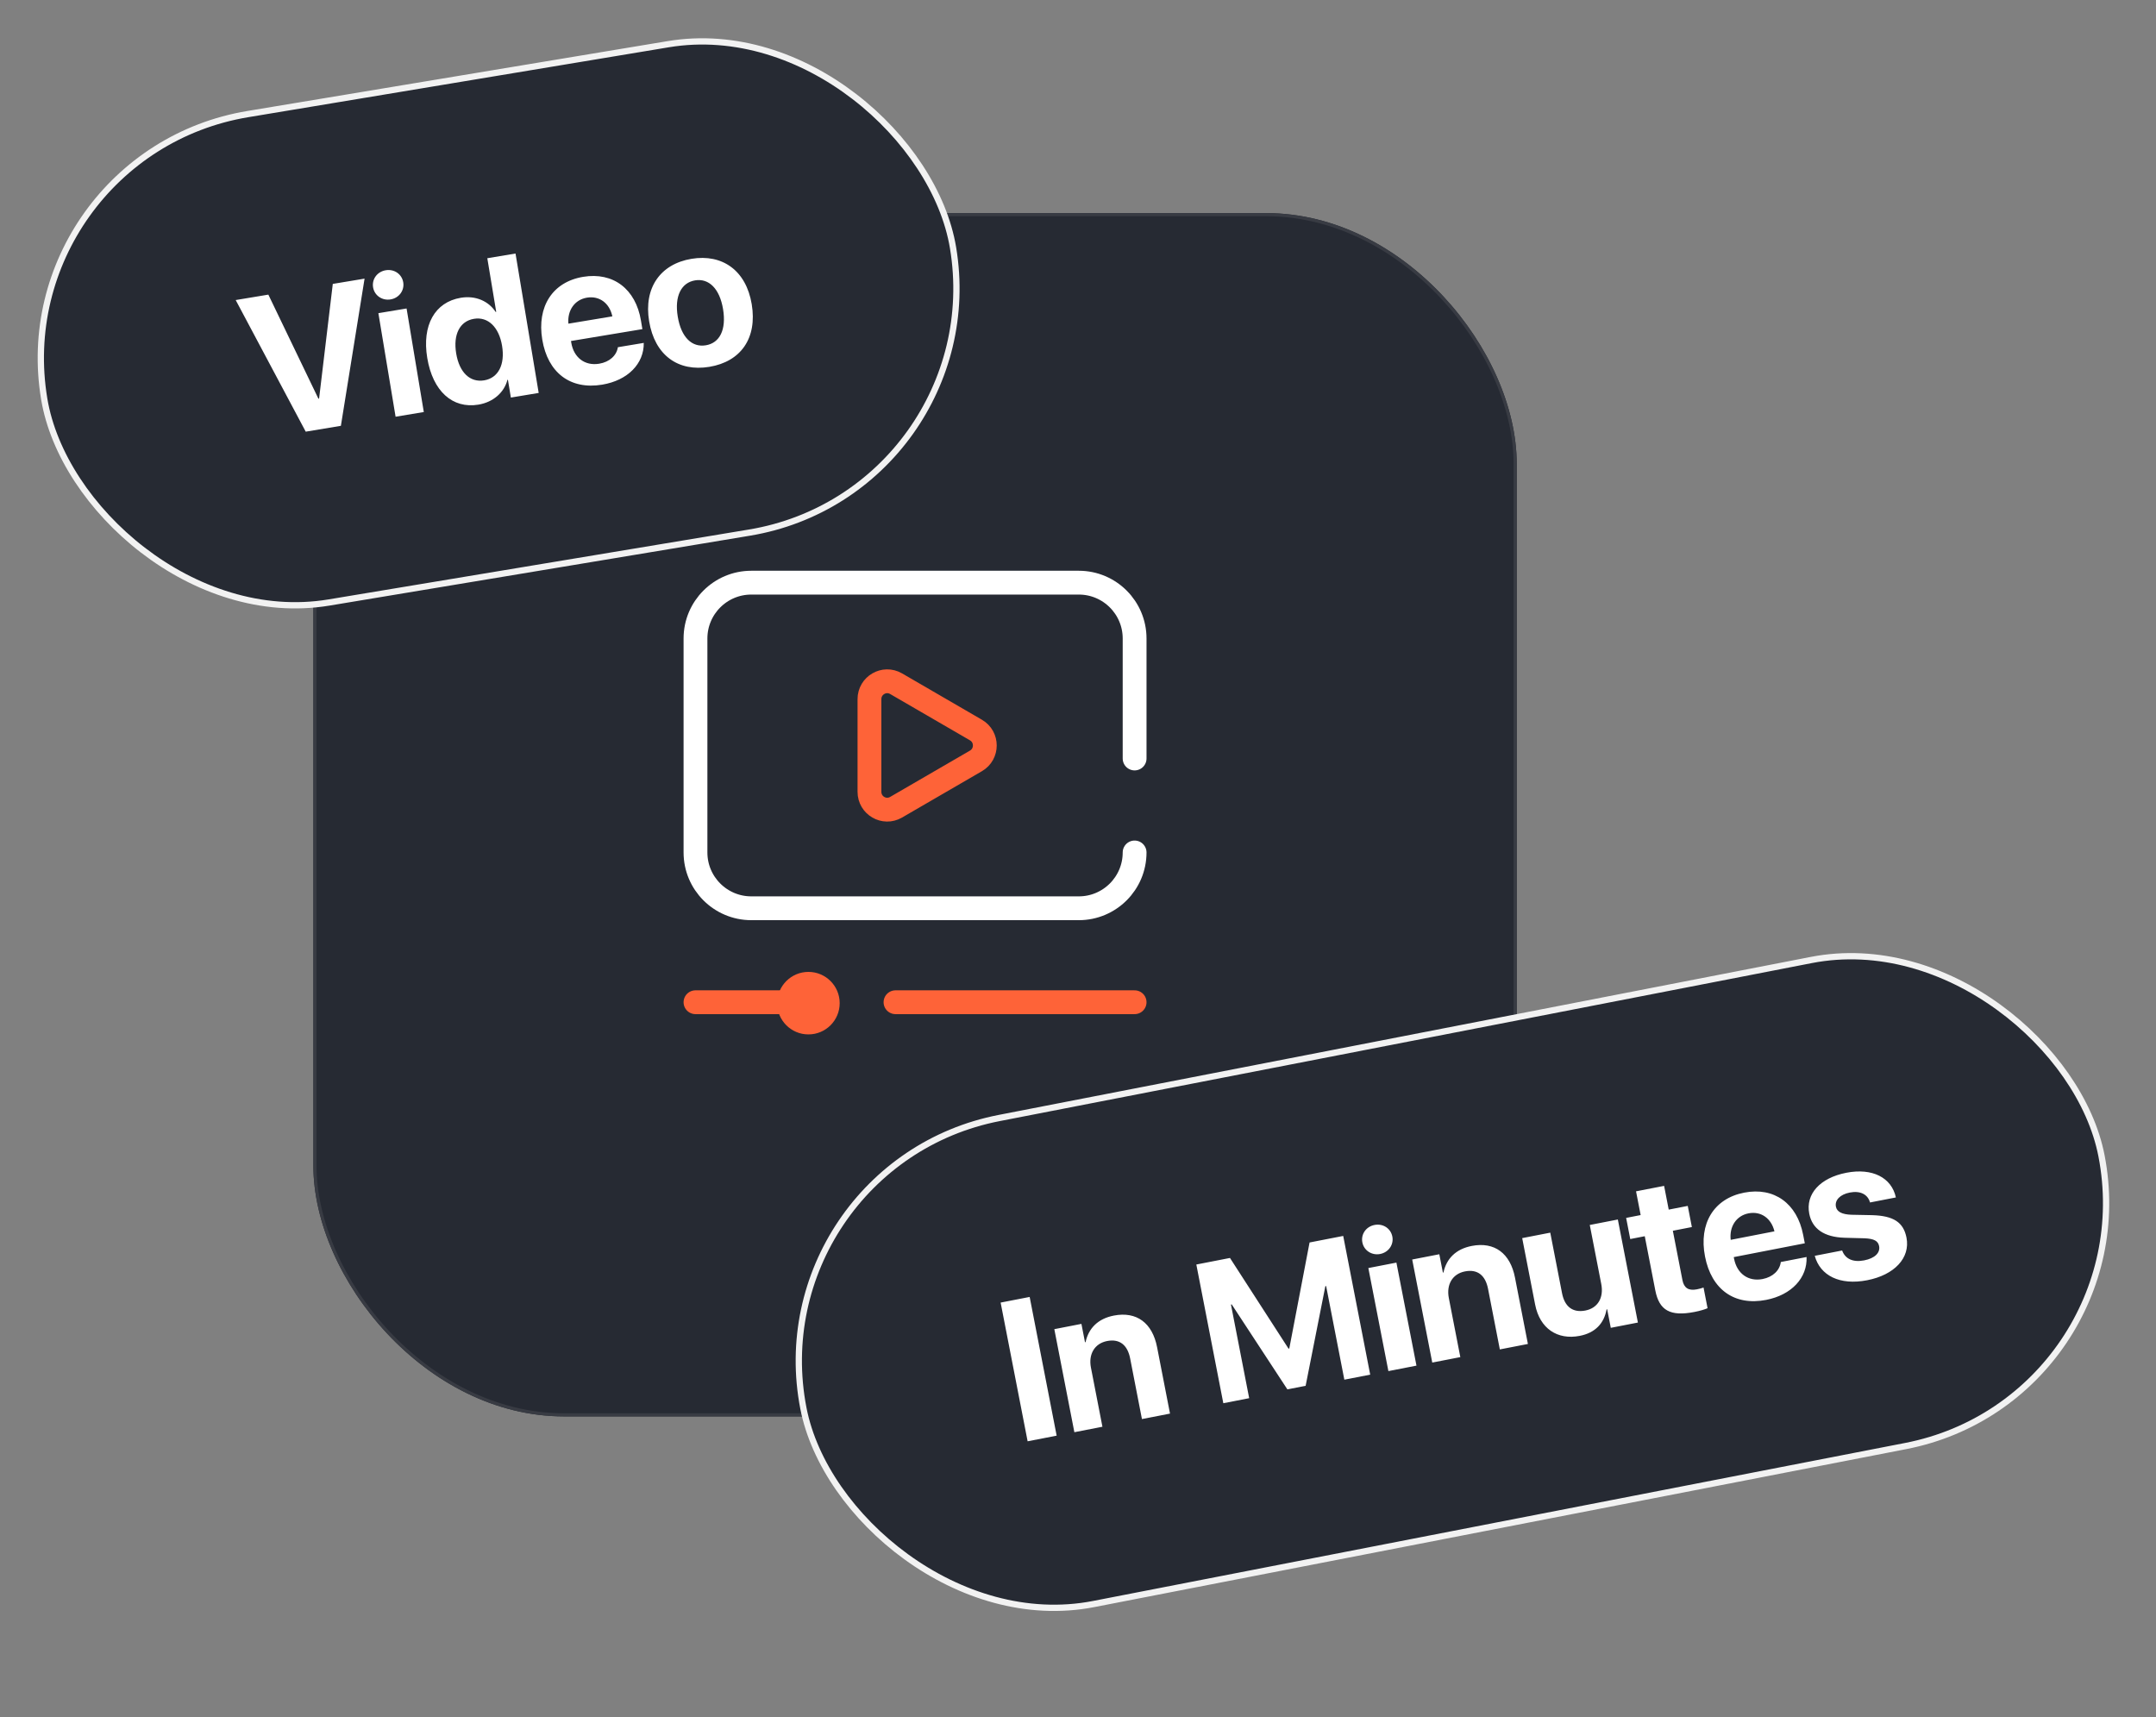
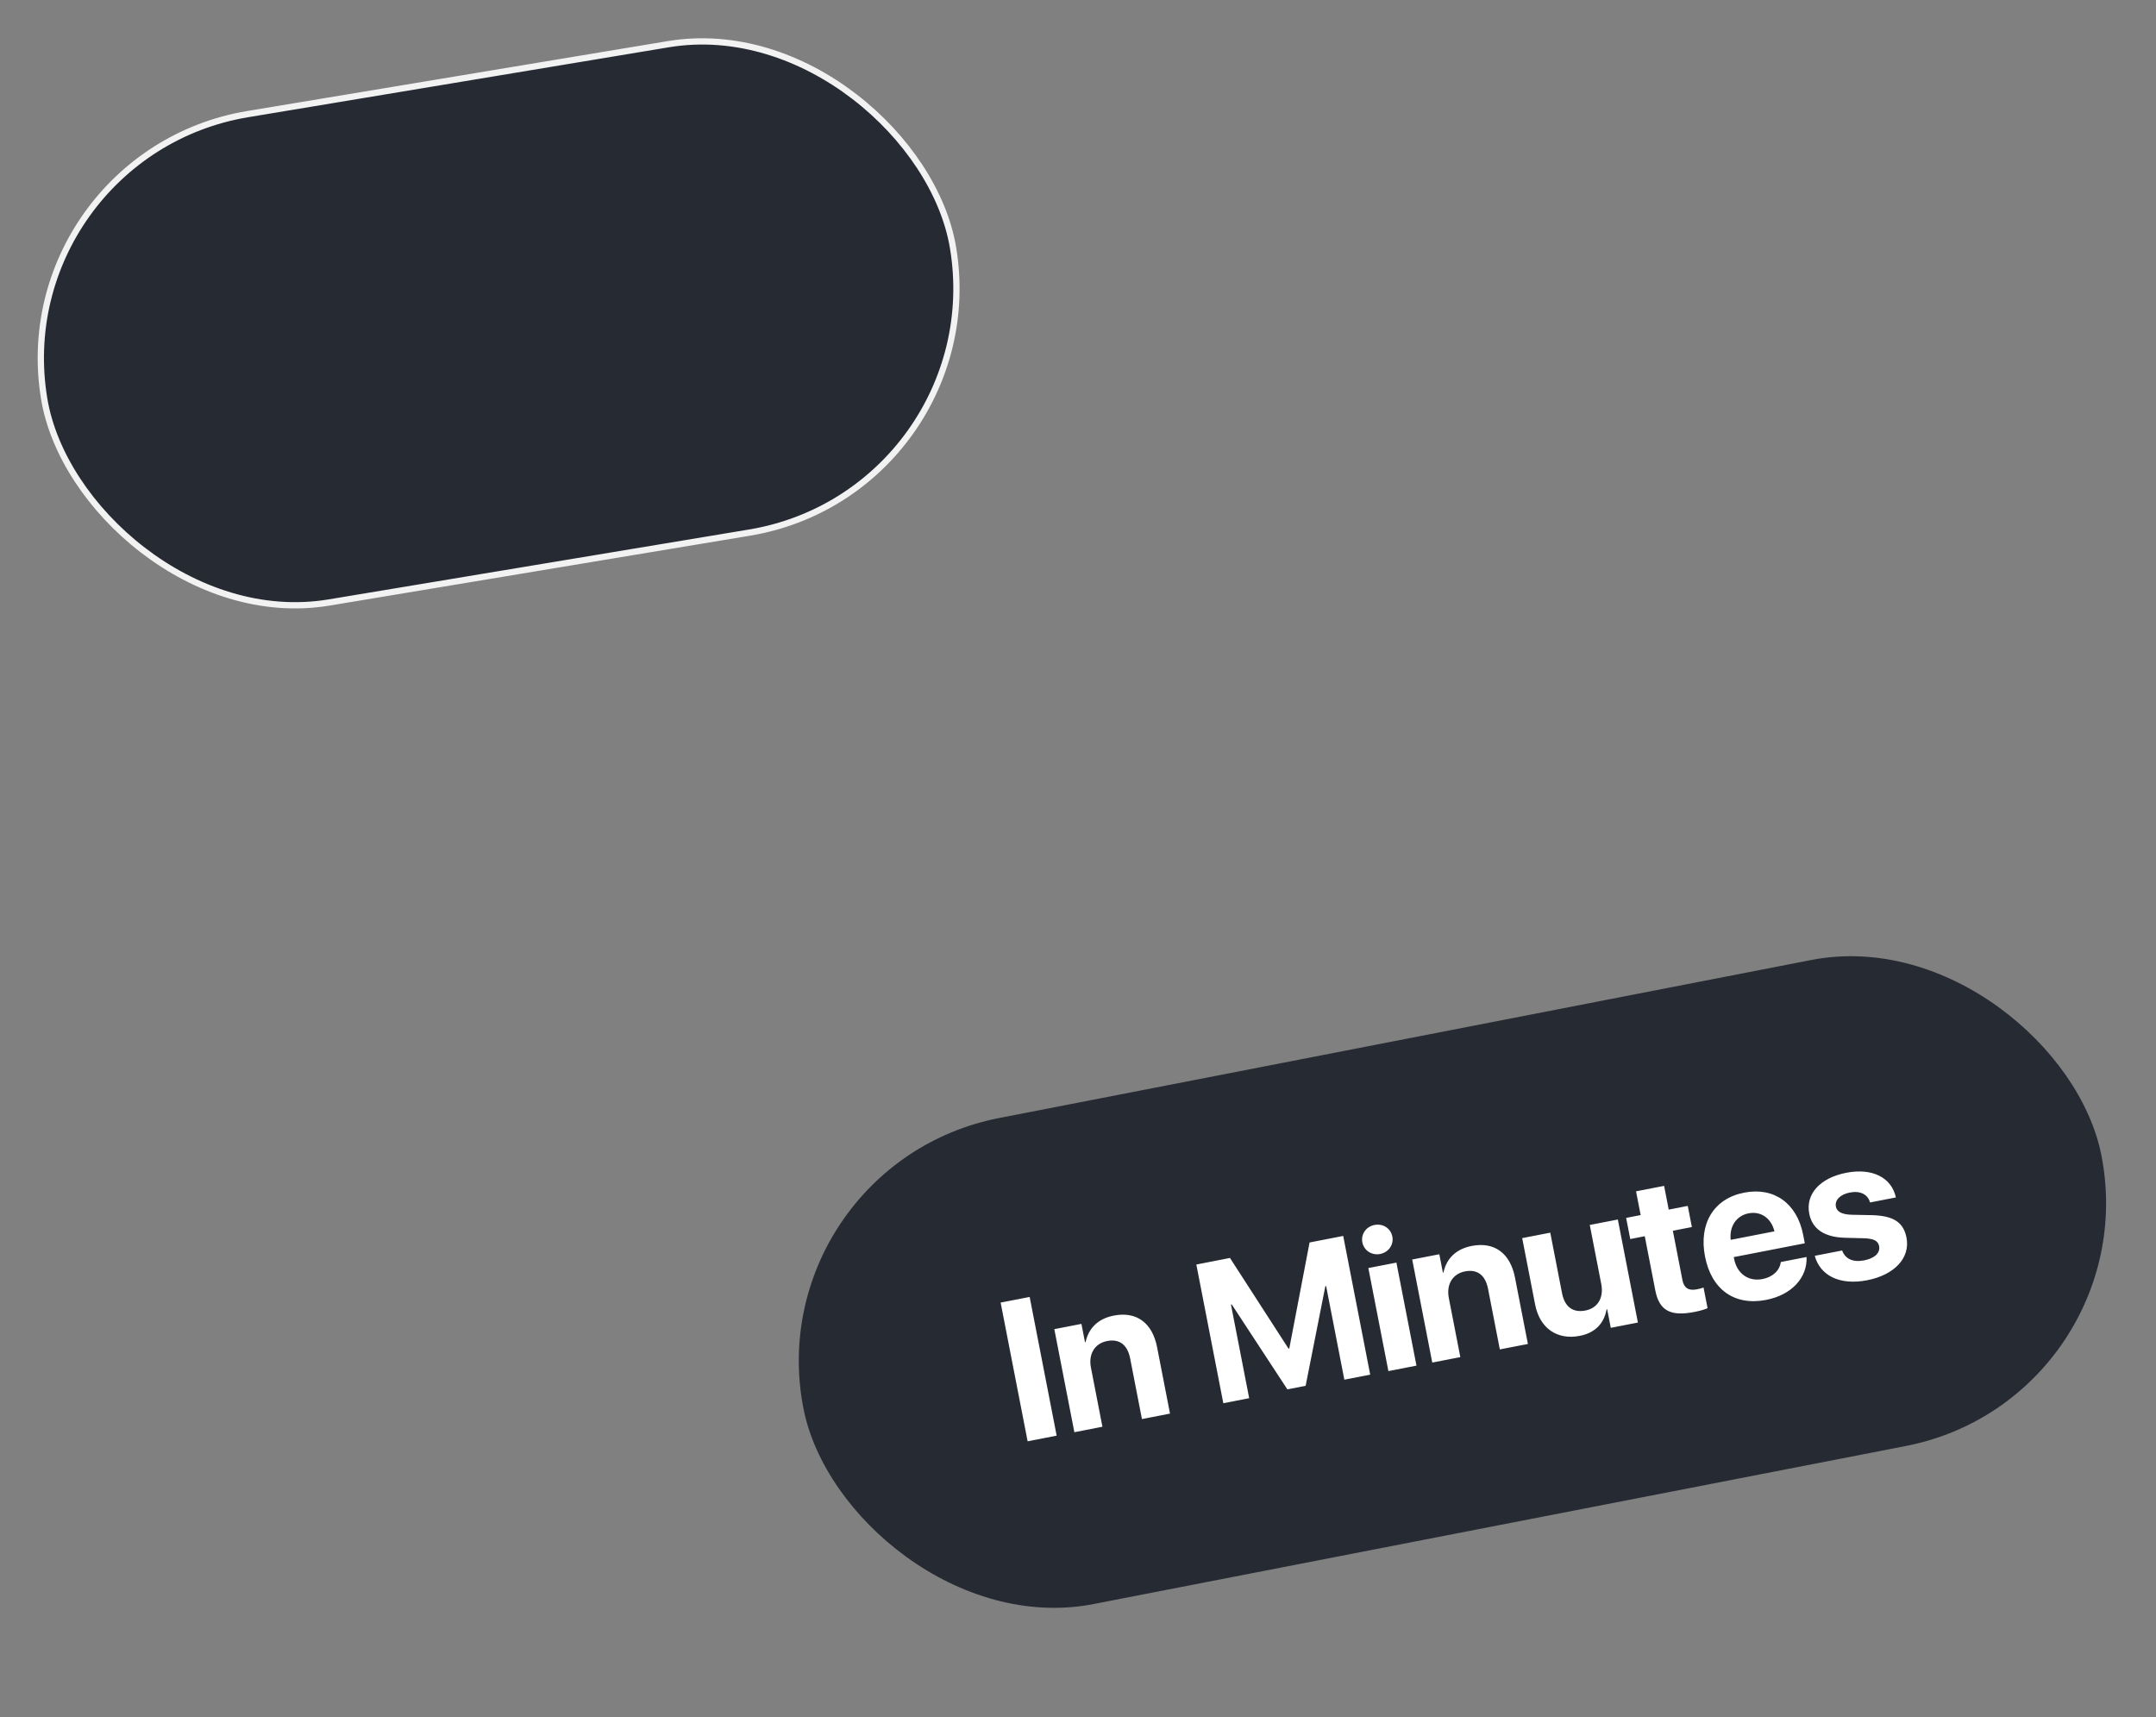
<svg xmlns="http://www.w3.org/2000/svg" width="172" height="137" viewBox="0 0 172 137" fill="none">
  <rect x="0" y="0" width="172" height="137" fill="#808080" stroke="none" />
  <g clip-path="url(#clip0_8553_84819)">
-     <rect x="25" y="17" width="96" height="96" rx="20" fill="#262A33" stroke="#383B43" stroke-width="0.5" />
    <g clip-path="url(#clip1_8553_84819)">
      <mask id="mask0_8553_84819" style="mask-type:luminance" maskUnits="userSpaceOnUse" x="54" y="45" width="38" height="38">
        <path d="M92 45H54V83H92V45Z" fill="white" />
        <path d="M61.051 80.031C61.051 78.392 62.38 77.062 64.019 77.062C65.659 77.062 66.988 78.392 66.988 80.031C66.988 81.671 65.659 83 64.019 83C62.38 83 61.051 81.671 61.051 80.031Z" fill="white" />
      </mask>
      <g mask="url(#mask0_8553_84819)">
        <mask id="mask1_8553_84819" style="mask-type:luminance" maskUnits="userSpaceOnUse" x="54" y="45" width="38" height="38">
-           <path d="M54 45H92V83H54V45Z" fill="white" />
-         </mask>
+           </mask>
        <g mask="url(#mask1_8553_84819)">
          <path d="M71.487 64.401L77.859 60.703C78.802 60.156 78.802 58.789 77.859 58.242L71.487 54.544C70.543 53.997 69.363 54.681 69.363 55.775V63.17C69.363 64.265 70.543 64.949 71.487 64.401Z" stroke="#FE6338" stroke-width="1.9" stroke-miterlimit="10" stroke-linejoin="round" />
          <path d="M90.516 68.008C90.516 70.467 88.522 72.461 86.062 72.461H59.938C57.478 72.461 55.484 70.467 55.484 68.008V50.938C55.484 48.478 57.478 46.484 59.938 46.484H86.062C88.522 46.484 90.516 48.478 90.516 50.938V60.512" stroke="white" stroke-width="1.9" stroke-miterlimit="10" stroke-linecap="round" stroke-linejoin="round" />
          <path d="M64.019 79.957H55.484" stroke="#FE6338" stroke-width="1.9" stroke-miterlimit="10" stroke-linecap="round" stroke-linejoin="round" />
          <path d="M90.516 79.957H71.441" stroke="#FE6338" stroke-width="1.9" stroke-miterlimit="10" stroke-linecap="round" stroke-linejoin="round" />
-           <path d="M62 80.031C62 78.654 63.117 77.537 64.494 77.537C65.872 77.537 66.988 78.654 66.988 80.031C66.988 81.409 65.872 82.525 64.494 82.525C63.117 82.525 62 81.409 62 80.031Z" fill="#FE6338" />
        </g>
      </g>
    </g>
  </g>
  <rect x="0.288" y="12.341" width="73.5" height="39.5" rx="19.75" transform="rotate(-9.439 0.288 12.341)" fill="#262A33" />
  <rect x="0.288" y="12.341" width="73.5" height="39.5" rx="19.75" transform="rotate(-9.439 0.288 12.341)" stroke="#F2F2F2" stroke-width="0.5" />
-   <path d="M27.195 33.971L24.39 34.438L18.803 23.938L21.408 23.505L25.402 31.806L25.456 31.797L26.549 22.65L29.084 22.229L27.195 33.971ZM31.559 33.246L30.186 24.984L32.436 24.61L33.81 32.871L31.559 33.246ZM31.16 23.887C30.482 24 29.872 23.571 29.764 22.924C29.655 22.269 30.095 21.673 30.773 21.56C31.451 21.447 32.06 21.869 32.169 22.524C32.276 23.171 31.838 23.775 31.16 23.887ZM38.165 32.282C36.099 32.625 34.526 31.208 34.086 28.565C33.65 25.944 34.69 24.101 36.763 23.756C37.958 23.557 38.988 24.035 39.541 24.886L39.587 24.878L38.876 20.601L41.127 20.227L42.975 31.348L40.756 31.717L40.52 30.299L40.481 30.305C40.232 31.281 39.383 32.08 38.165 32.282ZM37.811 25.435C36.678 25.623 36.142 26.686 36.393 28.197C36.645 29.715 37.494 30.532 38.627 30.344C39.744 30.158 40.305 29.099 40.054 27.588C39.804 26.086 38.928 25.249 37.811 25.435ZM46.822 23.747C45.836 23.911 45.251 24.776 45.346 25.822L48.852 25.239C48.63 24.191 47.824 23.58 46.822 23.747ZM49.293 27.7L51.358 27.356C51.381 29.016 50.082 30.348 48.039 30.688C45.496 31.111 43.7 29.738 43.261 27.095C42.822 24.459 44.079 22.492 46.522 22.086C48.927 21.686 50.715 23.06 51.133 25.572L51.247 26.258L45.552 27.205L45.575 27.344C45.771 28.523 46.653 29.208 47.801 29.017C48.626 28.88 49.19 28.366 49.293 27.7ZM56.596 29.265C54.099 29.681 52.237 28.343 51.786 25.63C51.342 22.956 52.69 21.061 55.164 20.649C57.638 20.238 59.525 21.587 59.971 24.269C60.423 26.99 59.093 28.85 56.596 29.265ZM56.31 27.547C57.412 27.364 57.959 26.314 57.683 24.658C57.41 23.016 56.544 22.186 55.449 22.368C54.355 22.55 53.796 23.617 54.069 25.259C54.344 26.915 55.2 27.731 56.31 27.547Z" fill="white" />
  <rect x="60.321" y="92.967" width="105.5" height="39.5" rx="19.75" transform="rotate(-11.011 60.321 92.967)" fill="#262A33" />
-   <rect x="60.321" y="92.967" width="105.5" height="39.5" rx="19.75" transform="rotate(-11.011 60.321 92.967)" stroke="#F2F2F2" stroke-width="0.5" />
  <path d="M84.297 114.535L81.981 114.985L79.828 103.919L82.144 103.469L84.297 114.535ZM85.71 114.26L84.111 106.039L86.273 105.618L86.558 107.083L86.604 107.074C86.843 105.969 87.593 105.202 88.858 104.956C90.683 104.601 91.935 105.551 92.309 107.476L93.34 112.775L91.101 113.211L90.161 108.379C89.952 107.306 89.327 106.791 88.322 106.986C87.317 107.182 86.824 108.042 87.032 109.108L87.949 113.824L85.71 114.26ZM109.311 109.668L107.248 110.069L105.795 102.6L105.733 102.612L104.16 110.558L102.703 110.842L98.264 104.065L98.203 104.077L99.656 111.546L97.593 111.948L95.44 100.882L98.124 100.359L102.795 107.593L102.856 107.581L104.474 99.124L107.158 98.602L109.311 109.668ZM110.762 109.385L109.163 101.164L111.402 100.729L113.002 108.949L110.762 109.385ZM110.106 100.042C109.432 100.173 108.81 99.76 108.685 99.116C108.558 98.465 108.981 97.857 109.656 97.726C110.331 97.594 110.951 97.999 111.077 98.651C111.203 99.295 110.781 99.91 110.106 100.042ZM114.262 108.704L112.662 100.483L114.825 100.063L115.11 101.527L115.156 101.518C115.394 100.413 116.144 99.647 117.41 99.4C119.235 99.045 120.486 99.996 120.861 101.921L121.892 107.22L119.653 107.655L118.713 102.824C118.504 101.75 117.878 101.235 116.874 101.431C115.869 101.626 115.376 102.486 115.583 103.552L116.501 108.269L114.262 108.704ZM129.067 97.291L130.667 105.512L128.504 105.933L128.216 104.453L128.17 104.462C127.965 105.576 127.269 106.333 126.027 106.574C124.247 106.921 122.841 105.992 122.468 104.075L121.437 98.776L123.676 98.34L124.616 103.172C124.83 104.268 125.488 104.745 126.477 104.553C127.474 104.359 127.956 103.525 127.744 102.436L126.828 97.727L129.067 97.291ZM130.519 95.043L132.758 94.608L133.126 96.502L134.645 96.206L134.973 97.893L133.455 98.189L134.22 102.123C134.342 102.752 134.707 102.991 135.367 102.863C135.566 102.824 135.77 102.768 135.904 102.718L136.225 104.367C136.005 104.466 135.629 104.579 135.177 104.667C133.244 105.043 132.367 104.545 132.055 102.942L131.215 98.624L130.057 98.85L129.729 97.163L130.887 96.937L130.519 95.043ZM139.49 96.8C138.508 96.991 137.948 97.872 138.071 98.914L141.56 98.235C141.31 97.194 140.487 96.606 139.49 96.8ZM142.068 100.683L144.124 100.283C144.191 101.942 142.929 103.309 140.897 103.705C138.367 104.197 136.533 102.875 136.022 100.244C135.511 97.621 136.714 95.621 139.145 95.148C141.537 94.682 143.363 96.006 143.849 98.506L143.982 99.189L138.315 100.291L138.342 100.429C138.57 101.603 139.471 102.263 140.613 102.041C141.434 101.881 141.984 101.352 142.068 100.683ZM144.337 96.828C144.032 95.263 145.19 93.971 147.299 93.561C149.362 93.16 150.907 93.942 151.248 95.531L149.185 95.932C149.01 95.281 148.402 94.978 147.574 95.139C146.799 95.29 146.362 95.741 146.465 96.27C146.544 96.677 146.95 96.884 147.704 96.912L149.342 96.944C151.062 96.991 151.856 97.513 152.095 98.74C152.41 100.358 151.129 101.714 148.959 102.136C146.766 102.563 145.21 101.767 144.776 100.188L146.961 99.763C147.203 100.432 147.825 100.725 148.715 100.552C149.566 100.387 150.014 99.949 149.91 99.412C149.829 98.998 149.508 98.822 148.738 98.789L147.154 98.747C145.528 98.697 144.573 98.039 144.337 96.828Z" fill="white" />
  <defs>
    <clipPath id="clip0_8553_84819">
      <rect x="25" y="17" width="96" height="96" rx="20" fill="white" />
    </clipPath>
    <clipPath id="clip1_8553_84819">
      <rect width="38" height="38" fill="white" transform="translate(54 45)" />
    </clipPath>
  </defs>
</svg>